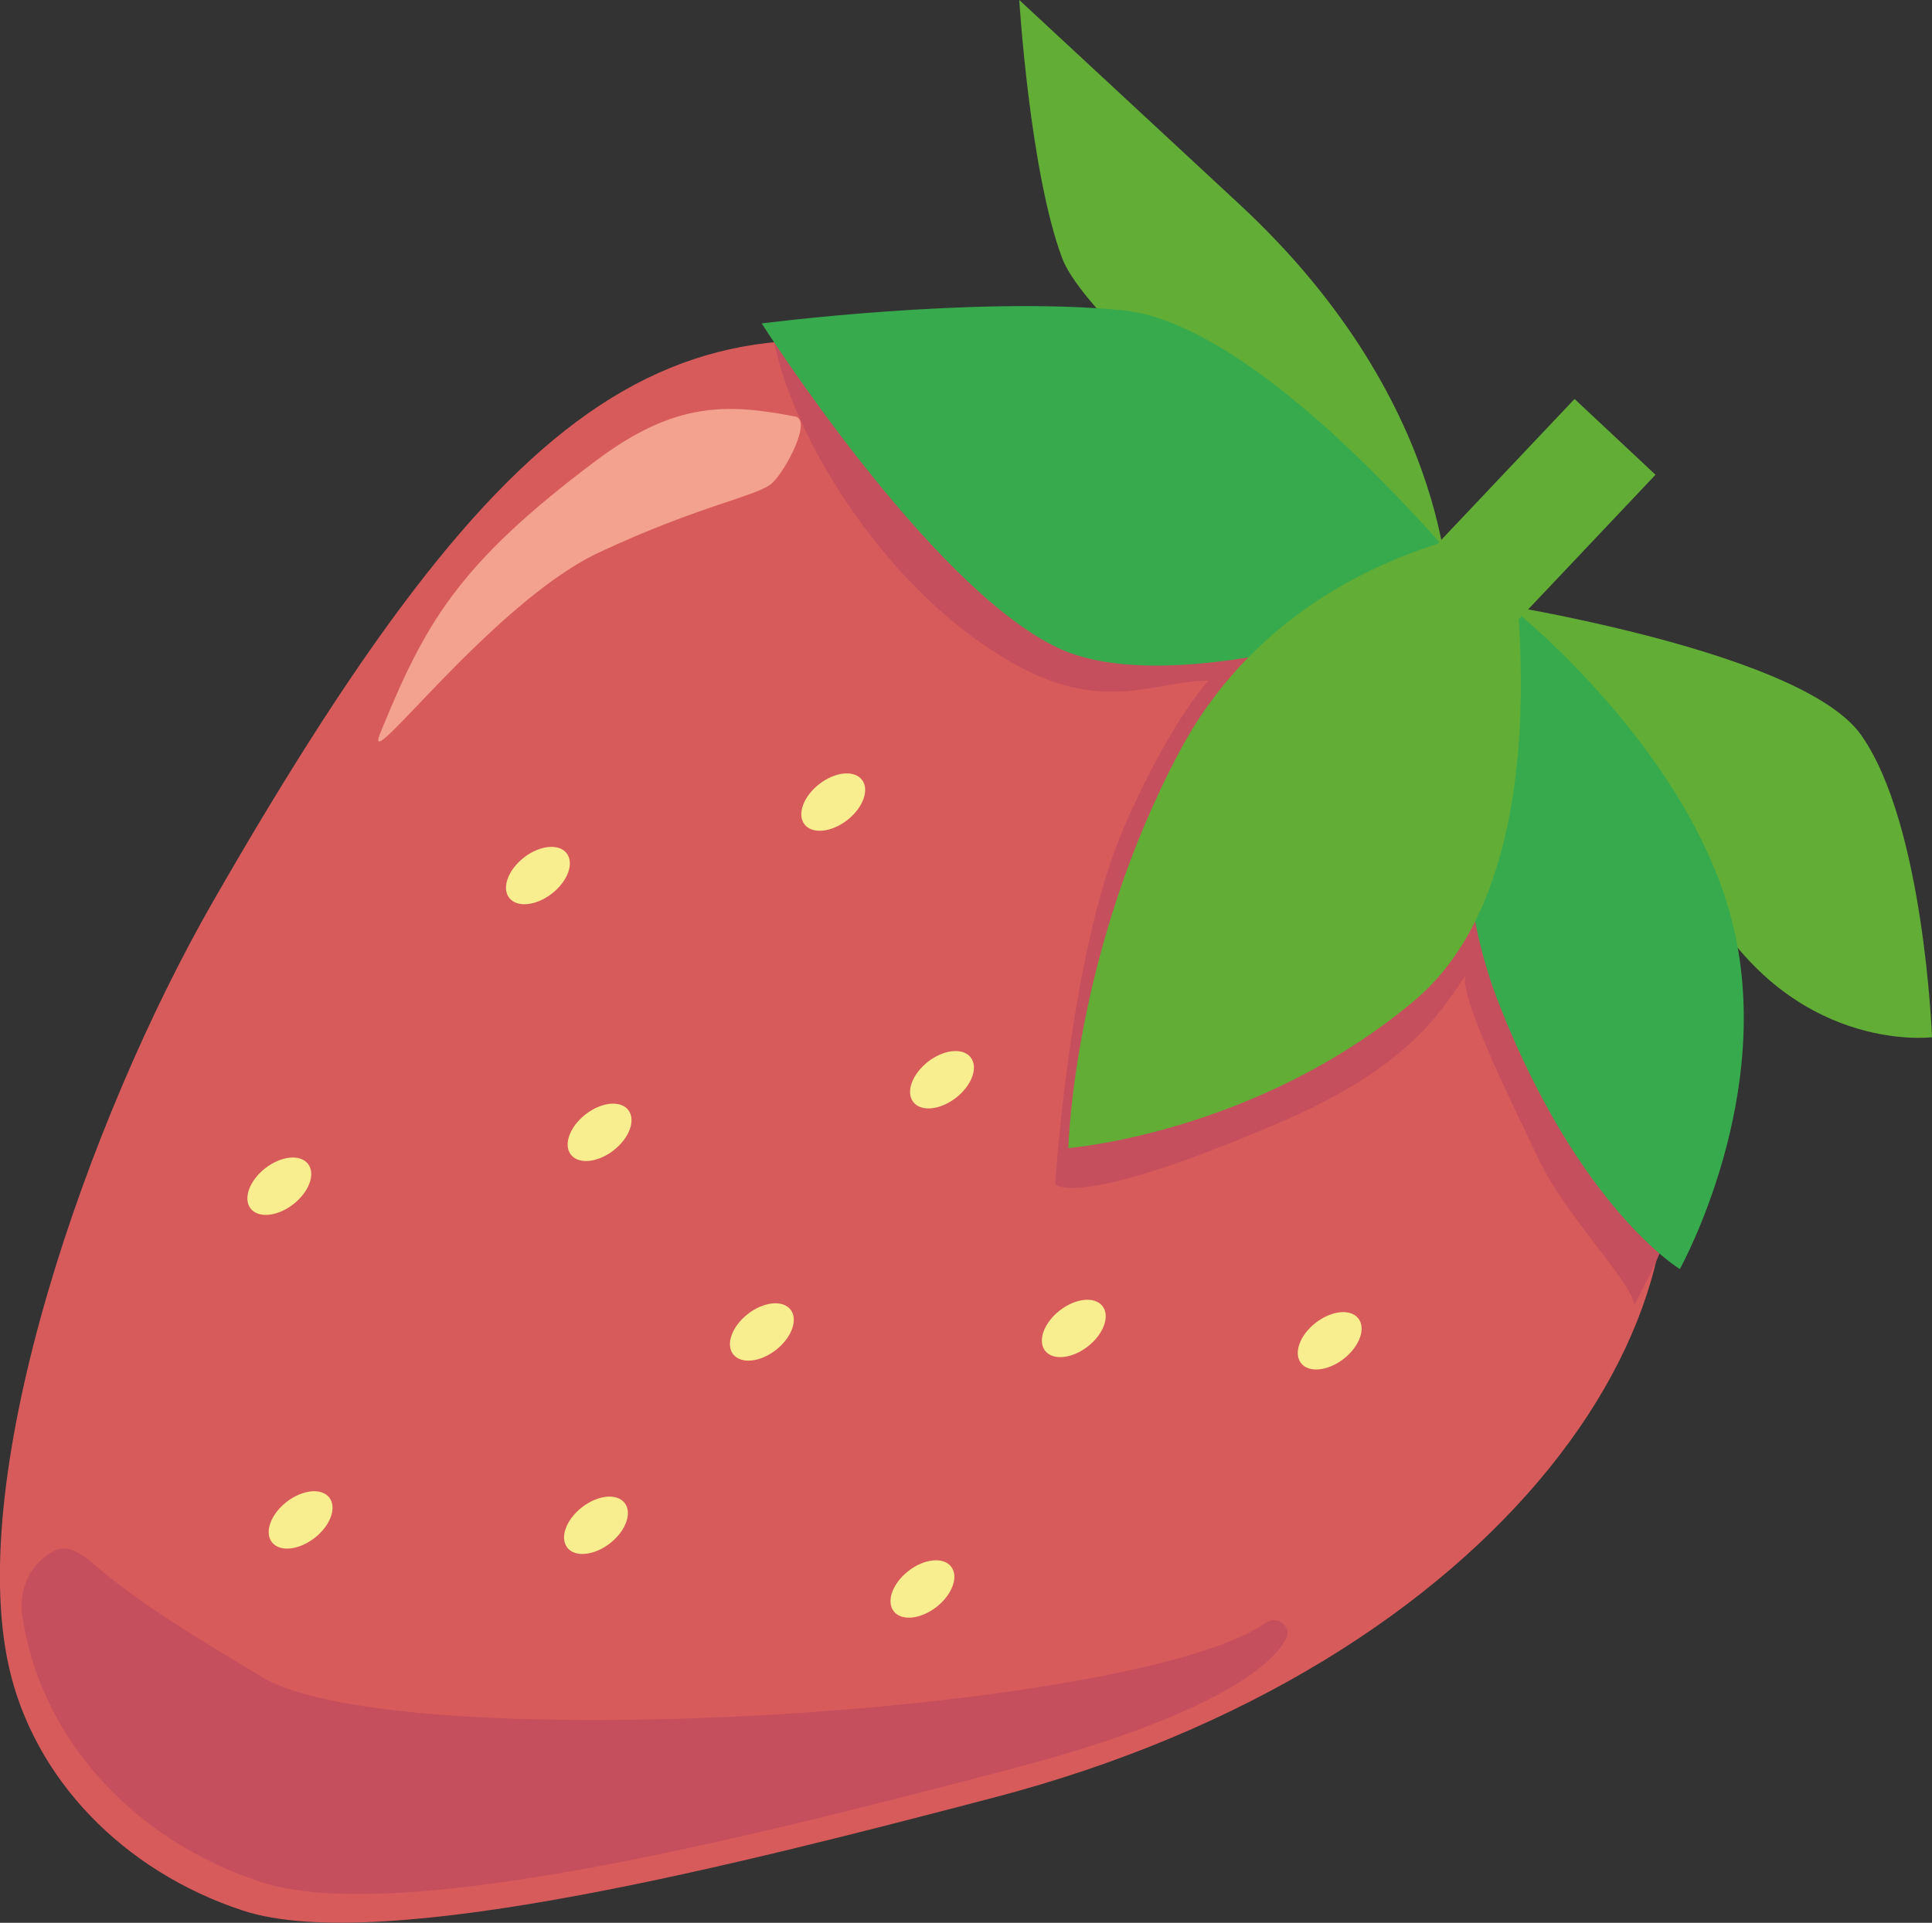
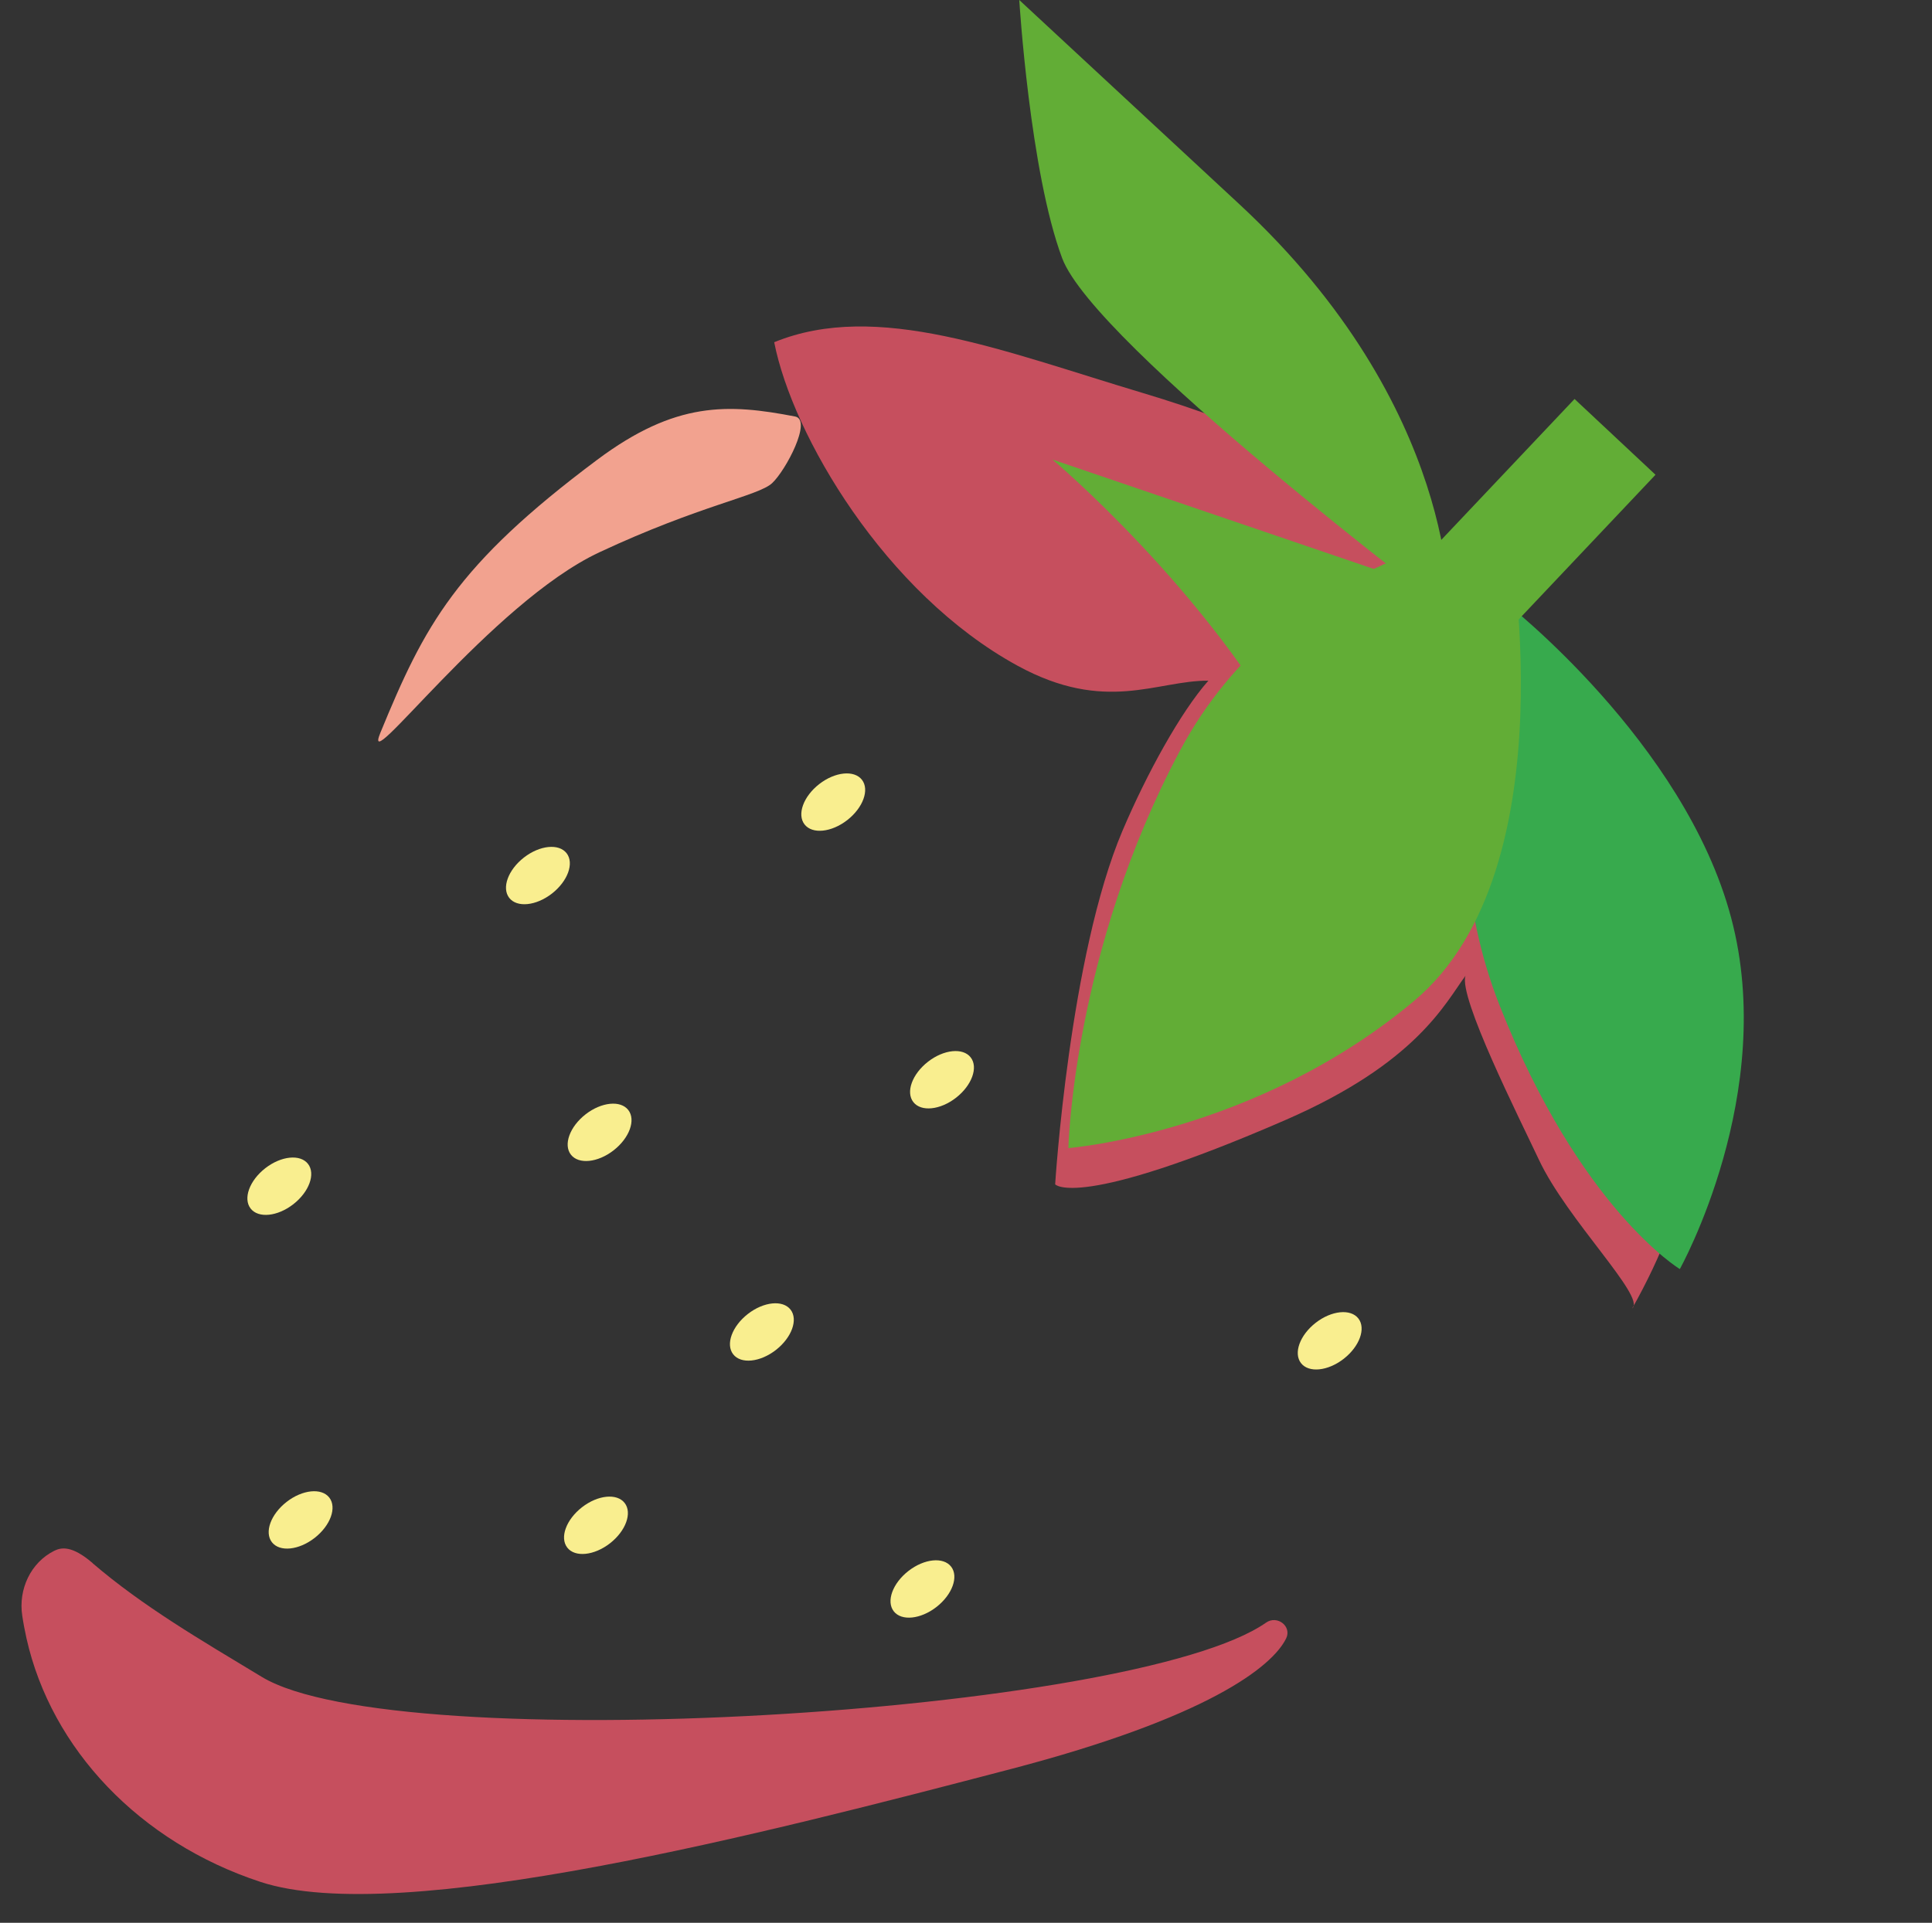
<svg xmlns="http://www.w3.org/2000/svg" id="_レイヤー_2" data-name="レイヤー 2" viewBox="0 0 168.47 167.71">
  <rect x="0" y="0" width="168.47" height="167.71" fill="#333333" stroke="none" />
  <defs>
    <style>
      .cls-1 {
        fill: #f9ee8f;
      }

      .cls-2 {
        fill: #37aa4d;
      }

      .cls-3 {
        fill: #c64f5e;
      }

      .cls-4 {
        fill: #f2a28f;
      }

      .cls-5 {
        fill: #62ad36;
      }

      .cls-6 {
        fill: #d85b5b;
      }
    </style>
  </defs>
  <g id="_レイヤー_1-2" data-name="レイヤー 1">
    <g>
-       <path class="cls-6" d="M143.02,91.73c9.75,21.72-12.1,53.49-56.4,65.07-21.26,5.56-53.26,13.86-65.45,9.84-10.51-3.46-18.22-11.57-20.39-21.24-3.82-17.03,6.92-47.79,17.75-66.69C45.66,31.41,60.28,23.88,90.21,33.09c39.8,12.25,42.07,34.72,52.82,58.63Z" />
      <path class="cls-3" d="M8.08,136.35c4.37,3.75,9.35,6.65,14.76,9.92,11.83,7.13,76.06,3.3,87.56-4.74.97-.68,2.27.32,1.75,1.38-1.23,2.5-6.91,6.92-24,11.39-21.26,5.56-53.26,13.86-65.45,9.84-10.51-3.46-18.22-11.57-20.39-21.24-.14-.64-.27-1.3-.37-1.98-.35-2.29.73-4.63,2.8-5.66.61-.3,1.54-.47,3.34,1.08Z" />
      <path class="cls-3" d="M145.9,87.61c-10.3-22.33-8.08-41.89-46.24-53.33-12.23-3.66-23.19-8.1-32.15-4.43,1.59,8.1,9.65,21.89,21.21,28.21,7.7,4.21,12.15,1.28,16.65,1.31-2.43,2.75-5.37,8.11-7.49,13.09-4.63,10.91-5.87,30.84-5.87,30.84,0,0,1.89,2.3,20.08-5.61,11.47-4.99,13.93-10.2,15.7-12.58-.62,1.86,4.67,12.36,6.41,16.06,2.46,5.23,9.33,11.95,8.13,12.95,5.14-9.15,7.25-18.56,3.57-26.52Z" />
      <g>
        <path class="cls-5" d="M126.36,53.42s.89-17.82-18.3-35.62L88.88,0s.92,14.98,3.74,22.52,33.74,30.9,33.74,30.9Z" />
-         <path class="cls-2" d="M129.31,51.77s-18.57-23.46-31.44-24.71-31.45,1.15-31.45,1.15c0,0,14.6,22.94,25.79,28.28,11.19,5.35,37.09-4.73,37.09-4.73Z" />
-         <path class="cls-5" d="M127.03,52.09s29.77,4.24,35.26,12.02c5.5,7.78,6.18,26.36,6.18,26.36,0,0-12.55,1.6-20.18-12.66-7.63-14.27-21.26-25.71-21.26-25.71Z" />
+         <path class="cls-5" d="M127.03,52.09c5.5,7.78,6.18,26.36,6.18,26.36,0,0-12.55,1.6-20.18-12.66-7.63-14.27-21.26-25.71-21.26-25.71Z" />
        <path class="cls-2" d="M131.26,52.55s-7.49,17.43-.49,35.16c7,17.74,15.71,22.98,15.71,22.98,0,0,8.56-15.33,4.47-30.66-4.08-15.33-19.69-27.48-19.69-27.48Z" />
        <path class="cls-5" d="M131.5,46.04s-19.3,1.97-28.62,19.46c-9.32,17.49-9.72,34.64-9.72,34.64,0,0,16.37-1.29,30.15-12.84,13.78-11.55,8.19-41.26,8.19-41.26Z" />
        <polygon class="cls-5" points="129.25 57.39 122.19 50.78 137.3 34.8 144.36 41.41 129.25 57.39" />
      </g>
      <g>
        <ellipse class="cls-1" cx="46.9" cy="76.37" rx="3.17" ry="1.99" transform="translate(-37.02 44.93) rotate(-37.91)" />
        <ellipse class="cls-1" cx="24.35" cy="103.47" rx="3.17" ry="1.99" transform="translate(-58.43 36.79) rotate(-37.91)" />
        <ellipse class="cls-1" cx="82.14" cy="94.18" rx="3.17" ry="1.99" transform="translate(-40.53 70.34) rotate(-37.91)" />
        <ellipse class="cls-1" cx="72.66" cy="69.97" rx="3.17" ry="1.99" transform="translate(-27.66 59.4) rotate(-37.91)" />
        <ellipse class="cls-1" cx="26.21" cy="132.57" rx="3.17" ry="1.99" transform="translate(-75.92 44.08) rotate(-37.91)" />
        <ellipse class="cls-1" cx="80.43" cy="138.6" rx="3.17" ry="1.99" transform="translate(-68.18 78.66) rotate(-37.91)" />
        <ellipse class="cls-1" cx="52.28" cy="98.77" rx="3.17" ry="1.99" transform="translate(-49.65 52.96) rotate(-37.91)" />
        <ellipse class="cls-1" cx="51.96" cy="133.04" rx="3.17" ry="1.99" transform="translate(-70.77 60) rotate(-37.91)" />
        <ellipse class="cls-1" cx="66.43" cy="116.18" rx="3.17" ry="1.99" transform="translate(-57.36 65.33) rotate(-37.91)" />
        <ellipse class="cls-1" cx="115.95" cy="116.95" rx="3.17" ry="1.99" transform="translate(-47.39 95.92) rotate(-37.91)" />
-         <ellipse class="cls-1" cx="93.63" cy="115.87" rx="3.17" ry="1.99" transform="translate(-51.43 81.98) rotate(-37.91)" />
      </g>
      <path class="cls-4" d="M69.34,36.33c-5.85-1.13-10.42-1.34-17.26,3.77-12.34,9.22-15.06,14.44-18.91,23.81-1.8,4.38,9.66-11.33,19.1-15.74,8.81-4.12,13.86-4.91,15.06-6.03s3.51-5.51,2.01-5.81Z" />
    </g>
  </g>
</svg>